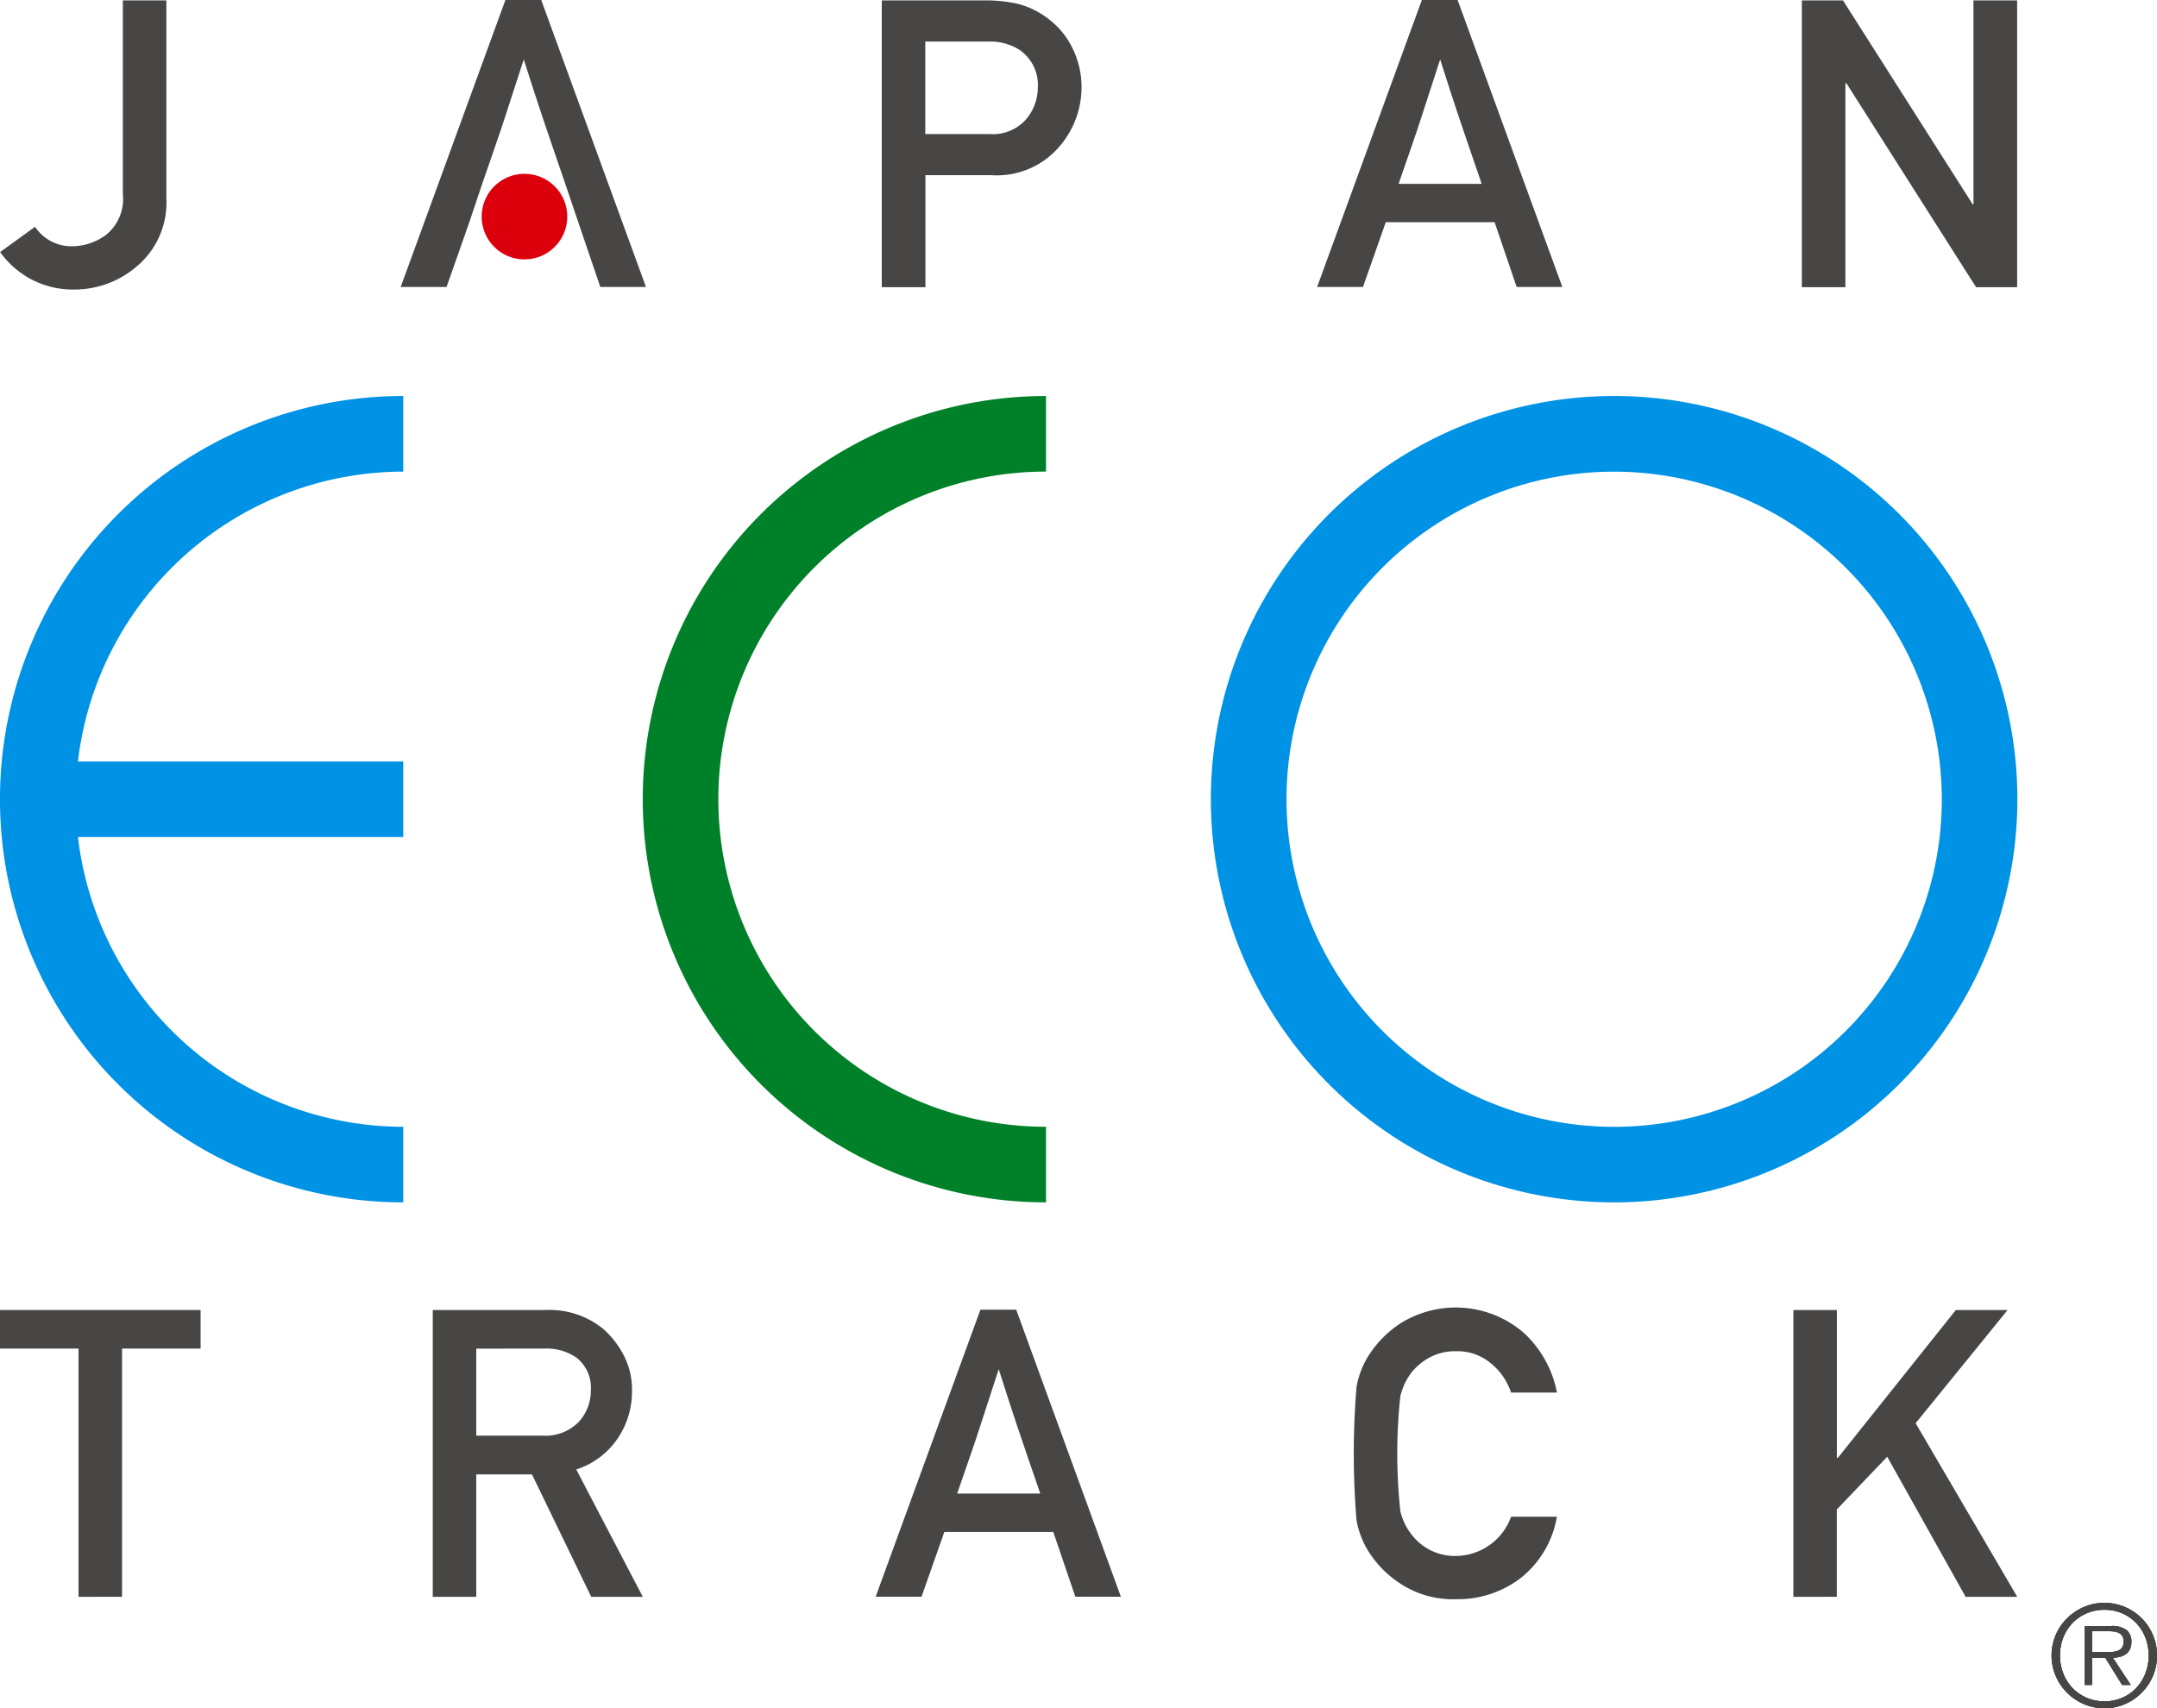
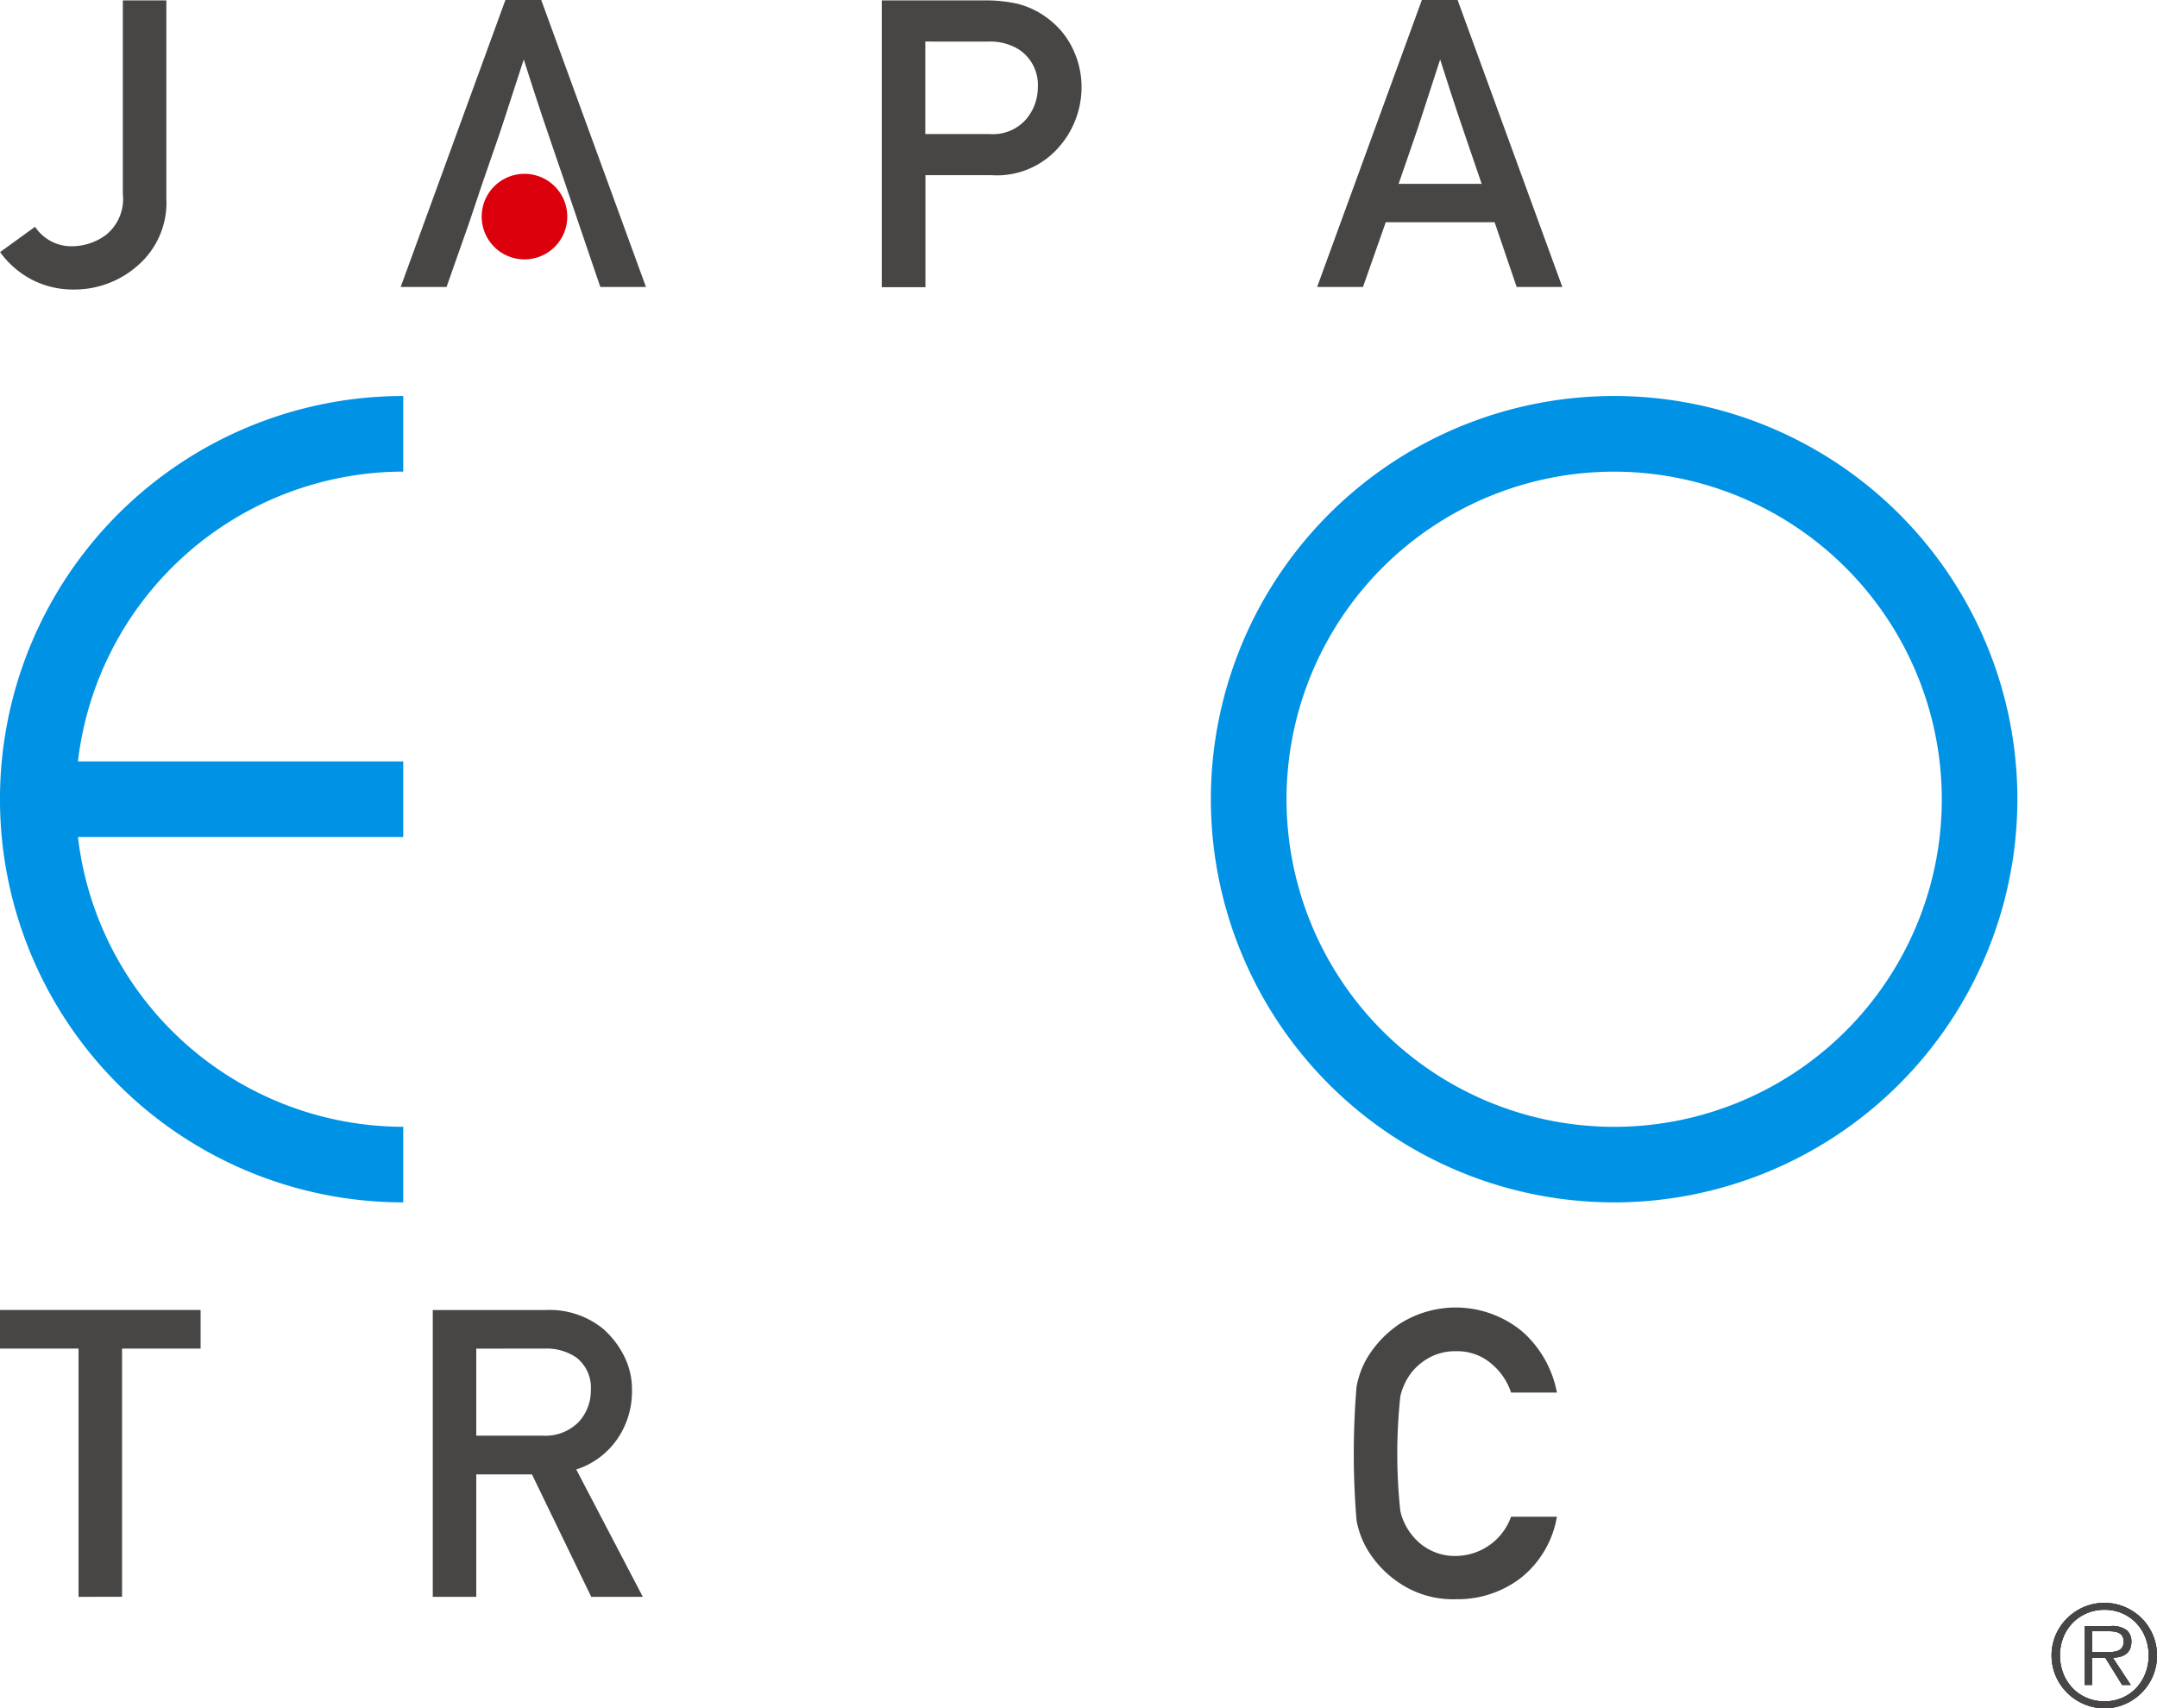
<svg xmlns="http://www.w3.org/2000/svg" width="113.621" height="90" viewBox="0 0 113.621 90">
  <g id="Group_159" data-name="Group 159" transform="translate(-189.122 -113.829)">
    <path id="Path_284" data-name="Path 284" d="M189.123,127.187l1.846-1.337a2.3,2.3,0,0,0,2.012,1.026,3.042,3.042,0,0,0,1.737-.607,2.433,2.433,0,0,0,.876-2.152V113.923h2.292v10.422a4.382,4.382,0,0,1-1.5,3.541,5.034,5.034,0,0,1-3.329,1.27,4.719,4.719,0,0,1-2.3-.544,4.811,4.811,0,0,1-1.628-1.426" transform="translate(-0.001 -0.073)" fill="#474645" />
    <path id="Path_285" data-name="Path 285" d="M391.616,129.033v-15.11H397.1a7.578,7.578,0,0,1,1.7.186,4.443,4.443,0,0,1,1.7.872,4.262,4.262,0,0,1,1.161,1.457,4.63,4.63,0,0,1,.477,2.151,4.772,4.772,0,0,1-1.207,3.08,4.32,4.32,0,0,1-3.532,1.463h-3.484v5.9Zm2.292-12.942v4.874h3.4a2.316,2.316,0,0,0,1.9-.767,2.584,2.584,0,0,0,.627-1.669,2.23,2.23,0,0,0-.984-2.012,2.867,2.867,0,0,0-1.628-.425Z" transform="translate(-156.046 -0.073)" fill="#474645" />
    <path id="Path_286" data-name="Path 286" d="M491.4,128.949l5.517-15.12H498.8l5.517,15.12h-2.406l-1.162-3.412h-5.734l-1.2,3.412Zm4.293-5.434h4.375q-.475-1.4-.751-2.194t-.477-1.405q-.2-.611-.41-1.244t-.549-1.711q-.363,1.12-.581,1.789t-.42,1.292q-.2.621-.467,1.389l-.721,2.084" transform="translate(-232.898 0)" fill="#474645" />
-     <path id="Path_287" data-name="Path 287" d="M601.952,129.032v-15.11h2.167l6.833,10.744h.042V113.923h2.3v15.11H611.13L604.3,118.289h-.052v10.744Z" transform="translate(-317.918 -0.073)" fill="#474645" />
    <path id="Path_288" data-name="Path 288" d="M193.259,428.381V415.3h-4.137v-2.032h10.567V415.3h-4.138v13.077Z" transform="translate(0 -230.421)" fill="#474645" />
    <path id="Path_289" data-name="Path 289" d="M288.489,428.38V413.271H294.4a4.483,4.483,0,0,1,3.07.995,4.784,4.784,0,0,1,1.073,1.38,3.878,3.878,0,0,1,.44,1.846,4.418,4.418,0,0,1-.783,2.588,4.18,4.18,0,0,1-2.152,1.591l3.506,6.71h-2.717l-3.122-6.451h-2.934v6.451Zm2.292-13.077v4.584h3.463a2.46,2.46,0,0,0,1.929-.716,2.431,2.431,0,0,0,.643-1.68,2.007,2.007,0,0,0-.768-1.722,2.779,2.779,0,0,0-1.669-.467Z" transform="translate(-76.571 -230.421)" fill="#474645" />
-     <path id="Path_290" data-name="Path 290" d="M390.083,428.3l5.517-15.12h1.887L403,428.3H400.6l-1.161-3.411H393.7l-1.2,3.411Zm4.294-5.434h4.376q-.478-1.4-.752-2.193t-.477-1.405q-.2-.61-.41-1.245t-.549-1.711q-.363,1.12-.581,1.789l-.42,1.29q-.2.623-.467,1.389t-.72,2.084" transform="translate(-154.835 -230.347)" fill="#474645" />
    <path id="Path_291" data-name="Path 291" d="M508.272,423.69h2.416a5.246,5.246,0,0,1-1.908,3.23,5.448,5.448,0,0,1-3.4,1.115,5.04,5.04,0,0,1-2.991-.856,5.5,5.5,0,0,1-1.738-1.851,4.656,4.656,0,0,1-.518-1.451,42.616,42.616,0,0,1,0-7.031,4.667,4.667,0,0,1,.518-1.452,5.7,5.7,0,0,1,1.738-1.856,5.489,5.489,0,0,1,6.542.452,5.729,5.729,0,0,1,1.758,3.157h-2.416a3.334,3.334,0,0,0-1.043-1.524,2.742,2.742,0,0,0-1.851-.653,2.825,2.825,0,0,0-1.4.331,3.091,3.091,0,0,0-.933.768,3.292,3.292,0,0,0-.606,1.276,28.5,28.5,0,0,0,0,6.045,3.12,3.12,0,0,0,.606,1.255,2.891,2.891,0,0,0,.933.784,2.852,2.852,0,0,0,1.4.327,3.117,3.117,0,0,0,2.893-2.063" transform="translate(-239.555 -229.95)" fill="#474645" />
-     <path id="Path_292" data-name="Path 292" d="M599.957,428.381V413.271h2.291v7.788h.052l6.213-7.788h2.727l-4.843,5.962,5.352,9.147H609.03L604.9,421l-2.655,2.779v4.6Z" transform="translate(-316.368 -230.421)" fill="#474645" />
    <path id="Path_293" data-name="Path 293" d="M483.892,245.539A21.242,21.242,0,1,1,505.133,224.3a21.264,21.264,0,0,1-21.241,21.241m0-38.5a17.259,17.259,0,1,0,17.26,17.26,17.279,17.279,0,0,0-17.26-17.26" transform="translate(-209.744 -68.362)" fill="#0092e5" />
-     <path id="Path_294" data-name="Path 294" d="M357.517,241.555a17.259,17.259,0,0,1,0-34.519v-3.982a21.242,21.242,0,0,0,0,42.484Z" transform="translate(-113.296 -68.361)" fill="#008129" />
    <path id="Path_295" data-name="Path 295" d="M210.363,207.037v-3.982a21.242,21.242,0,0,0,0,42.484v-3.982a17.277,17.277,0,0,1-17.135-15.268h17.135v-3.982H193.228a17.278,17.278,0,0,1,17.135-15.269" transform="translate(0 -68.362)" fill="#0092e5" />
    <path id="Path_296" data-name="Path 296" d="M284.683,125.537l-1.2,3.412h-2.416l5.517-15.12h1.887l5.517,15.12h-2.405l-1.161-3.412-.684-2.022q-.478-1.4-.752-2.194t-.476-1.405q-.2-.611-.41-1.244t-.55-1.711q-.363,1.12-.581,1.789t-.42,1.292q-.2.621-.467,1.389t-.721,2.084Z" transform="translate(-70.839 0)" fill="#474645" />
    <path id="Path_297" data-name="Path 297" d="M304.4,157.065a2.254,2.254,0,1,1-2.254-2.254,2.254,2.254,0,0,1,2.254,2.254" transform="translate(-85.397 -31.824)" fill="#dc000c" />
    <path id="Path_298" data-name="Path 298" d="M663.613,487.859a2.69,2.69,0,0,1-1.084-.22,2.811,2.811,0,0,1-1.48-1.48,2.768,2.768,0,0,1,0-2.161,2.789,2.789,0,0,1,.6-.879,2.864,2.864,0,0,1,.883-.593,2.765,2.765,0,0,1,2.161,0,2.863,2.863,0,0,1,.883.593,2.788,2.788,0,0,1,.593,3.04,2.783,2.783,0,0,1-.593.883,2.834,2.834,0,0,1-.883.6,2.673,2.673,0,0,1-1.077.22m0-.366a2.311,2.311,0,0,0,.934-.187,2.219,2.219,0,0,0,.736-.513,2.4,2.4,0,0,0,.483-.766,2.646,2.646,0,0,0,0-1.9,2.351,2.351,0,0,0-.483-.762,2.256,2.256,0,0,0-.736-.509,2.312,2.312,0,0,0-.934-.187,2.337,2.337,0,0,0-.938.187,2.285,2.285,0,0,0-.744.509,2.326,2.326,0,0,0-.487.762,2.647,2.647,0,0,0,0,1.9,2.369,2.369,0,0,0,.487.766,2.246,2.246,0,0,0,.744.513,2.336,2.336,0,0,0,.938.187m1.384-.865h-.454l-.886-1.428h-.7v1.428h-.381v-3.1h1.355a1.281,1.281,0,0,1,.857.22.77.77,0,0,1,.242.6.933.933,0,0,1-.073.388.658.658,0,0,1-.205.26.894.894,0,0,1-.311.147,1.745,1.745,0,0,1-.385.055ZM663.54,484.9h.352a1.364,1.364,0,0,0,.355-.044.545.545,0,0,0,.271-.161.508.508,0,0,0,.106-.352.524.524,0,0,0-.069-.289.456.456,0,0,0-.18-.161.784.784,0,0,0-.249-.073,2.142,2.142,0,0,0-.278-.018h-.886v1.1Z" transform="translate(-363.64 -284.03)" fill="#474645" />
    <path id="Path_299" data-name="Path 299" d="M663.613,487.859a2.69,2.69,0,0,1-1.084-.22,2.811,2.811,0,0,1-1.48-1.48,2.768,2.768,0,0,1,0-2.161,2.789,2.789,0,0,1,.6-.879,2.864,2.864,0,0,1,.883-.593,2.765,2.765,0,0,1,2.161,0,2.863,2.863,0,0,1,.883.593,2.788,2.788,0,0,1,.593,3.04,2.783,2.783,0,0,1-.593.883,2.834,2.834,0,0,1-.883.6,2.673,2.673,0,0,1-1.077.22m0-.366a2.311,2.311,0,0,0,.934-.187,2.219,2.219,0,0,0,.736-.513,2.4,2.4,0,0,0,.483-.766,2.646,2.646,0,0,0,0-1.9,2.351,2.351,0,0,0-.483-.762,2.256,2.256,0,0,0-.736-.509,2.312,2.312,0,0,0-.934-.187,2.337,2.337,0,0,0-.938.187,2.285,2.285,0,0,0-.744.509,2.326,2.326,0,0,0-.487.762,2.647,2.647,0,0,0,0,1.9,2.369,2.369,0,0,0,.487.766,2.246,2.246,0,0,0,.744.513,2.336,2.336,0,0,0,.938.187m1.384-.865h-.454l-.886-1.428h-.7v1.428h-.381v-3.1h1.355a1.281,1.281,0,0,1,.857.22.77.77,0,0,1,.242.6.933.933,0,0,1-.073.388.658.658,0,0,1-.205.26.894.894,0,0,1-.311.147,1.745,1.745,0,0,1-.385.055ZM663.54,484.9h.352a1.364,1.364,0,0,0,.355-.044.545.545,0,0,0,.271-.161.508.508,0,0,0,.106-.352.524.524,0,0,0-.069-.289.456.456,0,0,0-.18-.161.784.784,0,0,0-.249-.073,2.142,2.142,0,0,0-.278-.018h-.886v1.1Z" transform="translate(-363.64 -284.03)" fill="#474645" />
    <path id="Path_300" data-name="Path 300" d="M663.613,487.859a2.69,2.69,0,0,1-1.084-.22,2.811,2.811,0,0,1-1.48-1.48,2.768,2.768,0,0,1,0-2.161,2.789,2.789,0,0,1,.6-.879,2.864,2.864,0,0,1,.883-.593,2.765,2.765,0,0,1,2.161,0,2.863,2.863,0,0,1,.883.593,2.788,2.788,0,0,1,.593,3.04,2.783,2.783,0,0,1-.593.883,2.834,2.834,0,0,1-.883.6,2.673,2.673,0,0,1-1.077.22m0-.366a2.311,2.311,0,0,0,.934-.187,2.219,2.219,0,0,0,.736-.513,2.4,2.4,0,0,0,.483-.766,2.646,2.646,0,0,0,0-1.9,2.351,2.351,0,0,0-.483-.762,2.256,2.256,0,0,0-.736-.509,2.312,2.312,0,0,0-.934-.187,2.337,2.337,0,0,0-.938.187,2.285,2.285,0,0,0-.744.509,2.326,2.326,0,0,0-.487.762,2.647,2.647,0,0,0,0,1.9,2.369,2.369,0,0,0,.487.766,2.246,2.246,0,0,0,.744.513,2.336,2.336,0,0,0,.938.187m1.384-.865h-.454l-.886-1.428h-.7v1.428h-.381v-3.1h1.355a1.281,1.281,0,0,1,.857.22.77.77,0,0,1,.242.6.933.933,0,0,1-.073.388.658.658,0,0,1-.205.26.894.894,0,0,1-.311.147,1.745,1.745,0,0,1-.385.055ZM663.54,484.9h.352a1.364,1.364,0,0,0,.355-.044.545.545,0,0,0,.271-.161.508.508,0,0,0,.106-.352.524.524,0,0,0-.069-.289.456.456,0,0,0-.18-.161.784.784,0,0,0-.249-.073,2.142,2.142,0,0,0-.278-.018h-.886v1.1Z" transform="translate(-363.64 -284.03)" fill="#474645" />
  </g>
</svg>